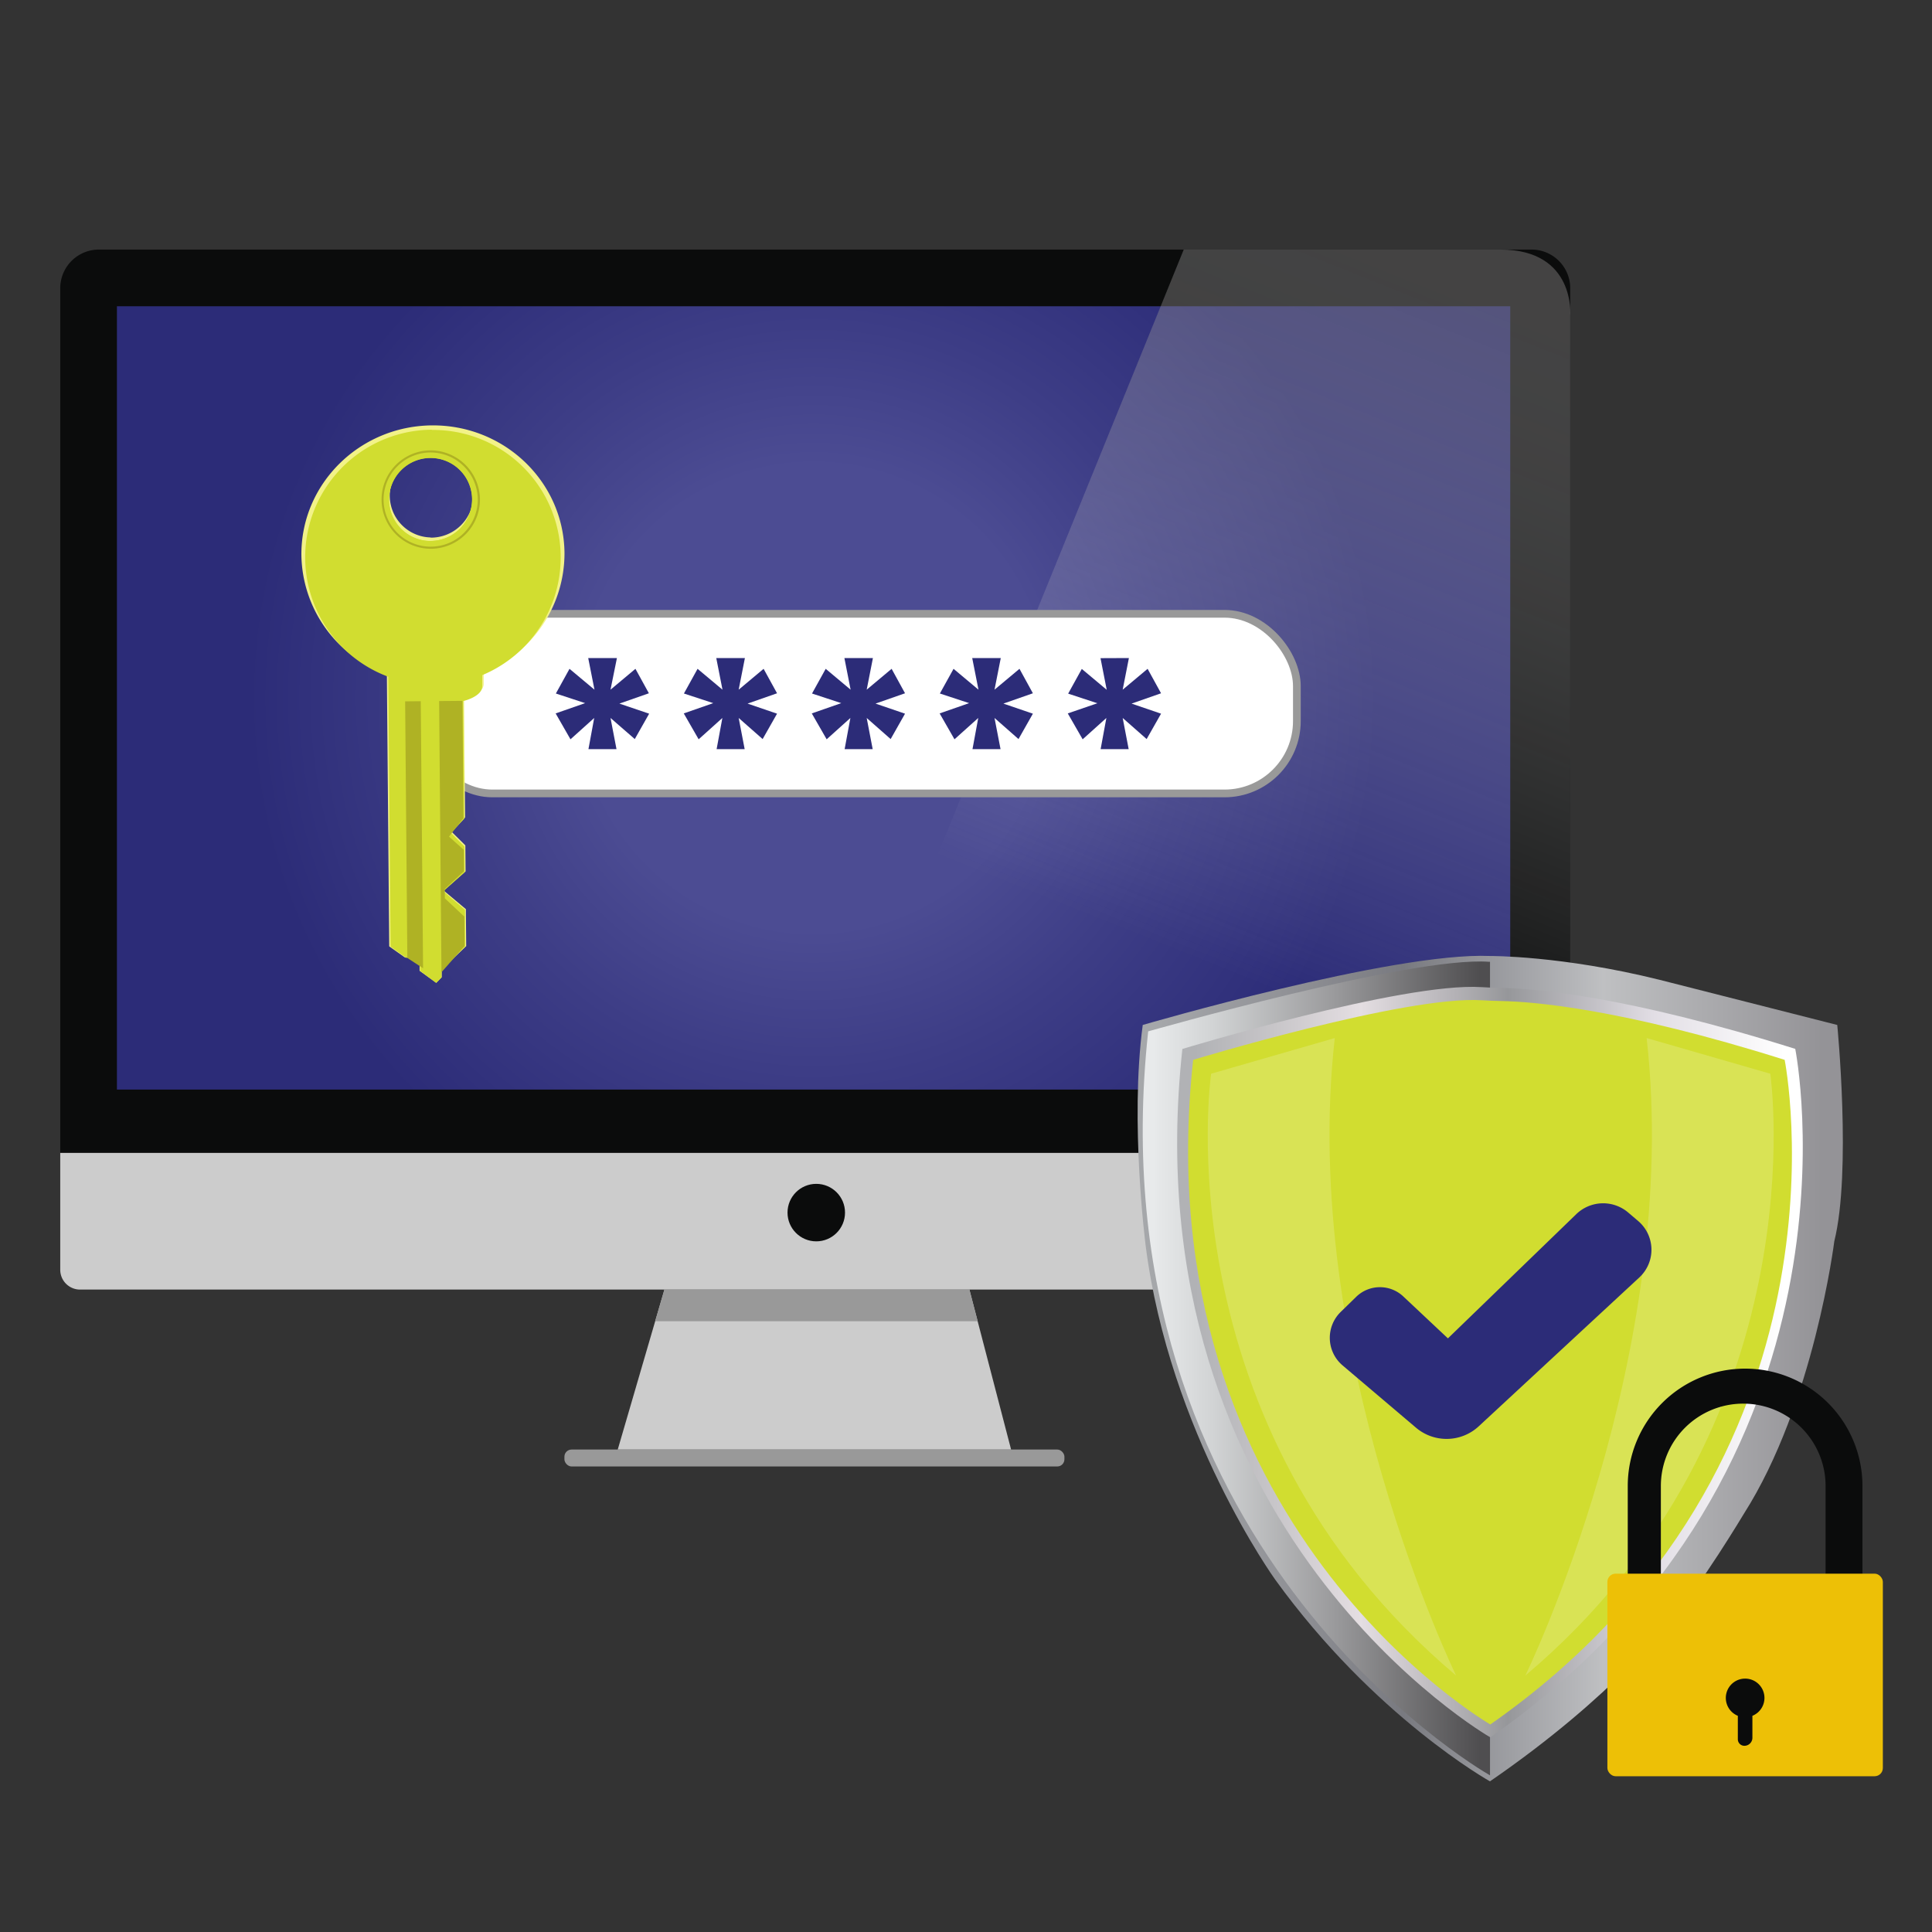
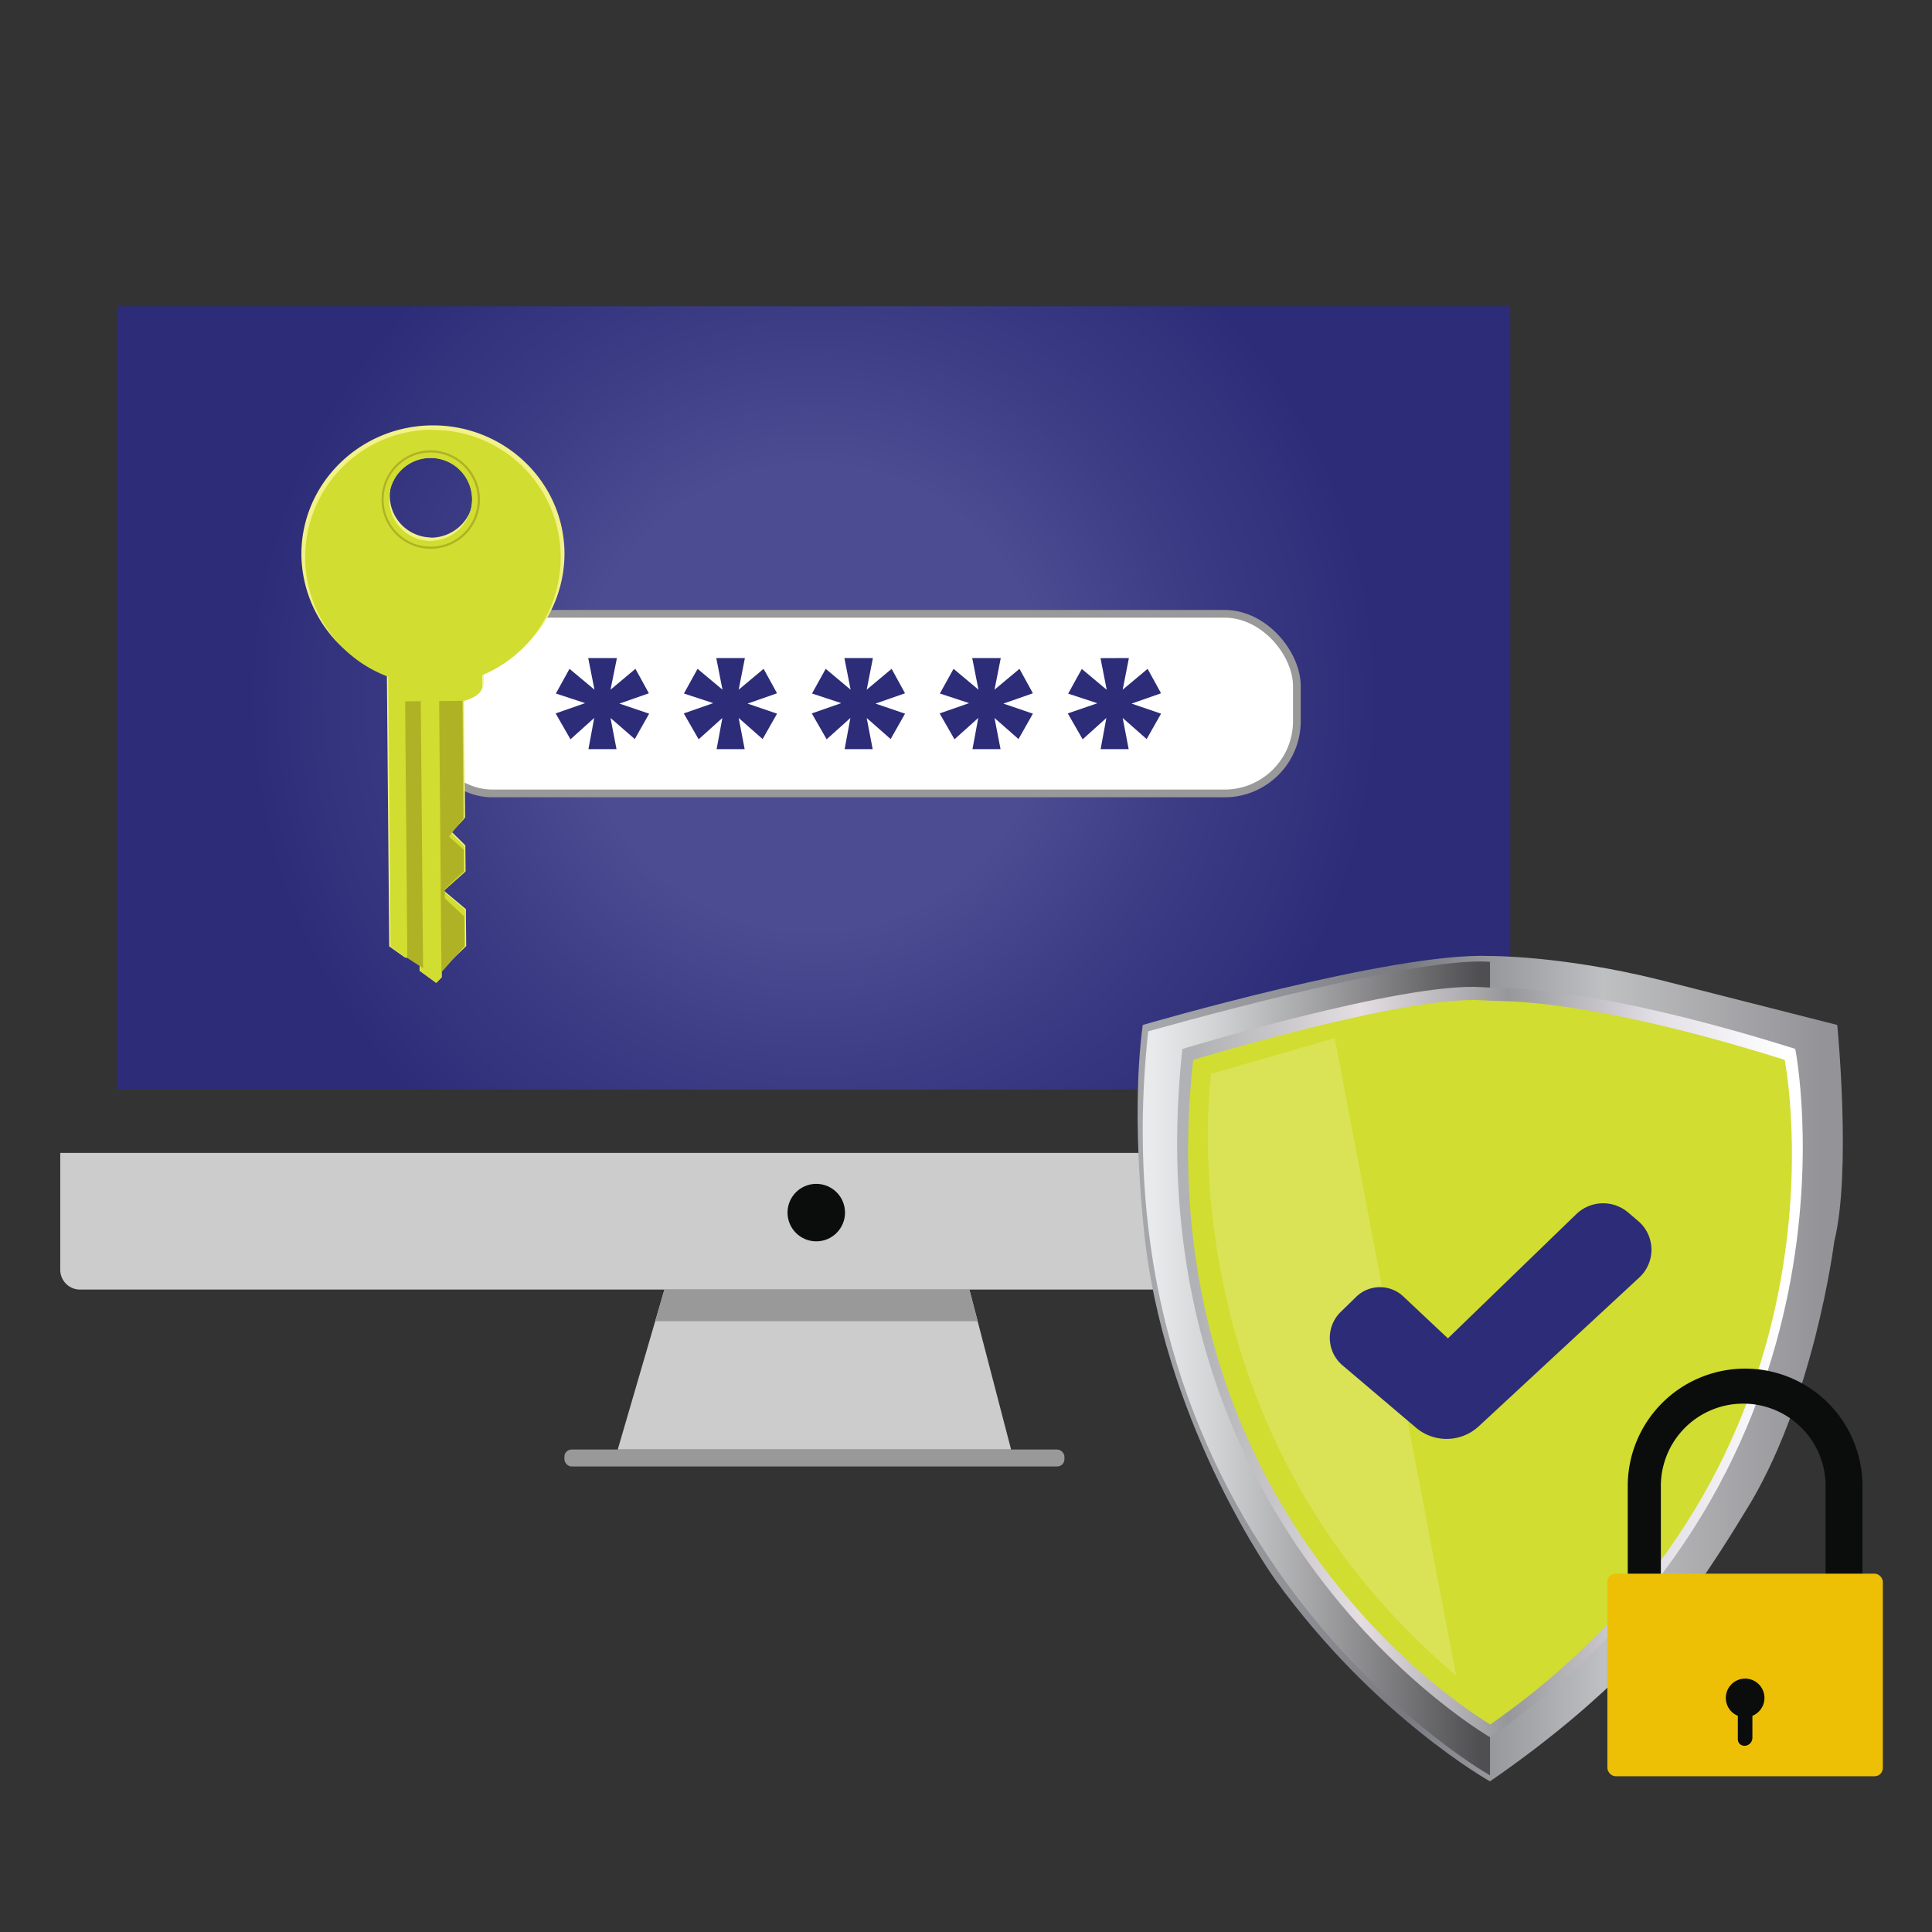
<svg xmlns="http://www.w3.org/2000/svg" id="Layer_1" data-name="Layer 1" viewBox="0 0 500 500">
  <rect x="0" y="0" width="500" height="500" fill="#333333" stroke="none" />
  <defs>
    <style>.cls-1{fill:#999;}.cls-2{fill:#0b0c0c;}.cls-3{fill:url(#radial-gradient);}.cls-4{fill:#ccc;}.cls-5{opacity:0.47;fill:url(#linear-gradient);}.cls-6{fill:url(#linear-gradient-2);}.cls-7{fill:url(#linear-gradient-3);}.cls-8{fill:url(#linear-gradient-4);}.cls-9{fill:url(#linear-gradient-5);}.cls-10{fill:#d1dd30;}.cls-11,.cls-14{fill:#fff;}.cls-11{opacity:0.18;}.cls-12{fill:#edc006;}.cls-13{fill:#2c2c78;}.cls-14{stroke:#999;stroke-miterlimit:10;stroke-width:2px;}.cls-15{fill:#f2f288;}.cls-16{fill:#afb224;}</style>
    <radialGradient id="radial-gradient" cx="210.55" cy="180.62" r="146.25" gradientUnits="userSpaceOnUse">
      <stop offset="0.41" stop-color="#4c4c93" />
      <stop offset="0.66" stop-color="#3d3d86" />
      <stop offset="1" stop-color="#2c2c78" />
    </radialGradient>
    <linearGradient id="linear-gradient" x1="395.01" y1="83.06" x2="326.14" y2="255.12" gradientUnits="userSpaceOnUse">
      <stop offset="0" stop-color="#838182" />
      <stop offset="1" stop-color="#f7f7f7" stop-opacity="0" />
    </linearGradient>
    <linearGradient id="linear-gradient-2" x1="388.24" y1="354.17" x2="472.83" y2="354.17" gradientUnits="userSpaceOnUse">
      <stop offset="0" stop-color="#1a1a1a" />
      <stop offset="0.16" stop-color="#303030" />
      <stop offset="0.49" stop-color="#686869" />
      <stop offset="0.96" stop-color="#c1c2c3" />
      <stop offset="1" stop-color="#cacbcc" />
    </linearGradient>
    <linearGradient id="linear-gradient-3" x1="299.74" y1="354.2" x2="471.54" y2="354.2" gradientUnits="userSpaceOnUse">
      <stop offset="0" stop-color="#a5a7aa" />
      <stop offset="0.2" stop-color="#909196" />
      <stop offset="0.37" stop-color="#797a80" />
      <stop offset="0.63" stop-color="#b5b6b9" />
      <stop offset="0.67" stop-color="#bfc0c2" />
      <stop offset="1" stop-color="#949397" />
    </linearGradient>
    <linearGradient id="linear-gradient-4" x1="298.36" y1="354.17" x2="382.96" y2="354.17" gradientUnits="userSpaceOnUse">
      <stop offset="0" stop-color="#e8eaeb" />
      <stop offset="0.18" stop-color="#d2d4d5" />
      <stop offset="0.55" stop-color="#9b9b9d" />
      <stop offset="1" stop-color="#4f4e50" />
    </linearGradient>
    <linearGradient id="linear-gradient-5" x1="309.38" y1="352.52" x2="461.78" y2="352.52" gradientUnits="userSpaceOnUse">
      <stop offset="0" stop-color="#b1b2b5" />
      <stop offset="0.13" stop-color="#c7c5c8" />
      <stop offset="0.28" stop-color="#e4dee2" />
      <stop offset="0.44" stop-color="#b4b2b6" />
      <stop offset="0.53" stop-color="#96979a" />
      <stop offset="0.78" stop-color="#e2dee5" />
      <stop offset="1" stop-color="#fff" />
    </linearGradient>
  </defs>
  <g id="_3._Strict_access_governance" data-name="3. Strict access governance">
    <rect class="cls-1" x="146.07" y="375.14" width="129.4" height="4.38" rx="1.85" />
-     <path class="cls-2" d="M25.59,64.59H396.37a10,10,0,0,1,10,10V298.37a0,0,0,0,1,0,0H15.59a0,0,0,0,1,0,0V74.59A10,10,0,0,1,25.59,64.59Z" />
    <rect class="cls-3" x="30.26" y="79.26" width="360.59" height="202.72" />
    <path class="cls-4" d="M15.59,298.37H406.37a0,0,0,0,1,0,0v30.24a5.13,5.13,0,0,1-5.13,5.13H20.72a5.13,5.13,0,0,1-5.13-5.13V298.37A0,0,0,0,1,15.59,298.37Z" />
    <circle class="cls-2" cx="211.25" cy="313.82" r="7.44" />
    <polygon class="cls-4" points="261.67 375.14 159.87 375.14 171.95 333.74 250.88 333.74 261.67 375.14" />
    <polygon class="cls-1" points="253.02 341.93 169.56 341.93 171.95 333.74 250.88 333.74 253.02 341.93" />
-     <path class="cls-5" d="M306.35,64.59,211.29,298.37H406.37V81.77s1.54-17.18-18.08-17.18Z" />
    <g id="index1">
      <path class="cls-6" d="M473.48,266.9S418.92,250.63,389.72,249h-.53c-1.19,0-2.38-.06-3.58-.11V459.44l.08.05C491.86,387,475.34,277.39,473.48,266.9Z" />
      <path class="cls-7" d="M295.74,265.26s64.79-18.93,89.87-17.85c0,0,18.47-.15,43.87,6.16l46,11.69s3.72,37.95-.77,56c0,0-5.23,42-23.39,70.49,0,0-11.23,18.78-18.93,27.55,0,0-14.31,19.39-46.79,41.71,0,0-29.85-16.62-55.56-52.18,0,0-27.39-38-33.55-86.49C296.5,322.36,292.36,290.5,295.74,265.26Z" />
      <path class="cls-8" d="M385.61,248.91h-.26c-20.24-1.48-87.81,17.94-88.2,18-14.36,132.51,85.28,190.72,88.46,192.55Z" />
      <path class="cls-9" d="M306,271.47s57-17.33,77.46-16c1.79.12,3.58.18,5.37.21,8.08.16,32,2,75.78,15.77,0,0,21.58,108-78.93,178.17C385.69,449.64,292.41,396.06,306,271.47Z" />
      <path class="cls-10" d="M308.79,274.29s55-16.72,74.75-15.42c1.73.11,3.46.17,5.19.2,7.79.15,30.9,1.9,73.14,15.22,0,0,20.83,104.24-76.18,172C385.69,446.25,295.65,394.54,308.79,274.29Z" />
-       <path class="cls-11" d="M426.15,268.65l32,9.23S471.4,369,394.76,433.63C394.76,433.63,435.39,350.42,426.15,268.65Z" />
-       <path class="cls-11" d="M345.44,268.65l-32,9.23S300.2,369,376.84,433.63C376.84,433.63,336.21,350.42,345.44,268.65Z" />
+       <path class="cls-11" d="M345.44,268.65l-32,9.23S300.2,369,376.84,433.63Z" />
      <path class="cls-2" d="M451.64,354.2h0a30.38,30.38,0,0,0-30.38,30.37v23.61a30.38,30.38,0,0,0,30.38,30.38h0A30.38,30.38,0,0,0,482,408.18V384.57A30.37,30.37,0,0,0,451.64,354.2ZM472.46,411a21.31,21.31,0,0,1-21.31,21.31h0A21.31,21.31,0,0,1,429.83,411V384.57a21.31,21.31,0,0,1,21.32-21.31h0a21.31,21.31,0,0,1,21.31,21.31Z" />
      <rect class="cls-12" x="415.99" y="407.26" width="71.29" height="52.43" rx="2.13" />
      <path class="cls-2" d="M456.64,439.42a5,5,0,1,0-6.89,4.63v6.07a1.69,1.69,0,0,0,1.69,1.69h0a2.08,2.08,0,0,0,2.08-2.07v-5.69A5,5,0,0,0,456.64,439.42Z" />
      <path class="cls-13" d="M347.44,353.35l19,16.12a12.24,12.24,0,0,0,16.26-.35l41.57-38.53a9.76,9.76,0,0,0-.31-14.59l-2.62-2.23a10,10,0,0,0-13.38.43l-33.24,32.17-11.56-10.86a8.81,8.81,0,0,0-12.18.11l-4,3.9A9.36,9.36,0,0,0,347.44,353.35Z" />
    </g>
    <rect class="cls-14" x="108.69" y="158.85" width="226.94" height="46.49" rx="18.73" />
    <path class="cls-15" d="M111.76,110.09C93,110.26,77.87,125.28,78,143.65a33.3,33.3,0,0,0,22.12,30.87l.61,70.4,4.09,2.89h1.46l2.31,2v1.43l4.3,3.12,1.42-1.44,0-2,6.34-6.07-.08-8.56v-1l-5.77-4.84,5.69-4.94-.06-6.73-3.57-3.53,3.51-3.7-.26-30.69s5.1-1.15,5.07-3.9l0-2.87a33.28,33.28,0,0,0,20.91-31C145.91,124.69,130.55,109.93,111.76,110.09Zm-.34,29a10.83,10.83,0,1,1,11.11-10.92A11,11,0,0,1,111.42,139.14Z" />
    <path class="cls-10" d="M111.74,111.21a33,33,0,0,0-11.26,63.93l.6,69.85,4,2.87h1.41l2.24,2,0,1.41,4.17,3.1,1.37-1.42v-2l6.14-6-.07-8.5v-1l-5.6-4.8,5.52-4.91-.06-6.67-3.47-3.51,3.41-3.67-.26-30.45s4.94-1.13,4.92-3.86l0-2.85a33,33,0,0,0-13-63.46ZM111.41,140a10.75,10.75,0,1,1,10.77-10.84A10.8,10.8,0,0,1,111.41,140Z" />
    <path class="cls-16" d="M111.21,116.56a12.73,12.73,0,1,0,13,12.62A12.8,12.8,0,0,0,111.21,116.56Zm.21,23.95a11.22,11.22,0,1,1,11.25-11.32A11.28,11.28,0,0,1,111.42,140.51Z" />
    <path class="cls-10" d="M111.22,117.1a12.19,12.19,0,1,0,12.43,12.08A12.25,12.25,0,0,0,111.22,117.1Zm.19,22.93a10.75,10.75,0,1,1,10.77-10.84A10.8,10.8,0,0,1,111.41,140Z" />
    <polygon class="cls-16" points="108.89 181.47 104.85 181.51 105.42 247.92 109.49 250.58 108.89 181.47" />
    <polygon class="cls-16" points="119.68 181.38 113.65 181.43 114.25 251.62 120.22 244.83 120.16 237.21 115.13 232.5 115.11 230.08 120.06 225.48 120.01 219.92 116.2 216.51 119.94 211.73 119.68 181.38" />
    <path class="cls-13" d="M159.66,170.3,158,178.49l6.45-5.4,3.48,6.33-7.63,2.67L168,184.7l-3.72,6.57L158,185.81l1.55,8.07h-7.26l1.49-8.07-6.14,5.52-3.84-6.7,7.63-2.66-7.57-2.49,3.53-6.39,6.46,5.4-1.62-8.19Z" />
    <path class="cls-13" d="M192.78,170.3l-1.61,8.19,6.45-5.4,3.48,6.33-7.63,2.67,7.63,2.61-3.73,6.57-6.2-5.46,1.55,8.07h-7.26l1.49-8.07-6.14,5.52-3.85-6.7,7.63-2.66L177,179.48l3.53-6.39,6.45,5.4-1.61-8.19Z" />
    <path class="cls-13" d="M225.91,170.3l-1.61,8.19,6.45-5.4,3.47,6.33-7.63,2.67,7.63,2.61-3.72,6.57-6.2-5.46,1.55,8.07h-7.26l1.49-8.07-6.14,5.52-3.85-6.7,7.63-2.66-7.57-2.49,3.54-6.39,6.45,5.4-1.61-8.19Z" />
    <path class="cls-13" d="M259,170.3l-1.62,8.19,6.46-5.4,3.47,6.33-7.63,2.67,7.63,2.61-3.72,6.57-6.21-5.46,1.56,8.07h-7.26l1.49-8.07-6.15,5.52-3.84-6.7,7.63-2.66-7.57-2.49,3.54-6.39,6.45,5.4-1.62-8.19Z" />
    <path class="cls-13" d="M292.16,170.3l-1.61,8.19,6.45-5.4,3.48,6.33-7.63,2.67,7.63,2.61-3.73,6.57-6.2-5.46,1.55,8.07h-7.26l1.49-8.07-6.14,5.52-3.85-6.7L284,182l-7.56-2.49,3.53-6.39,6.45,5.4-1.61-8.19Z" />
  </g>
</svg>